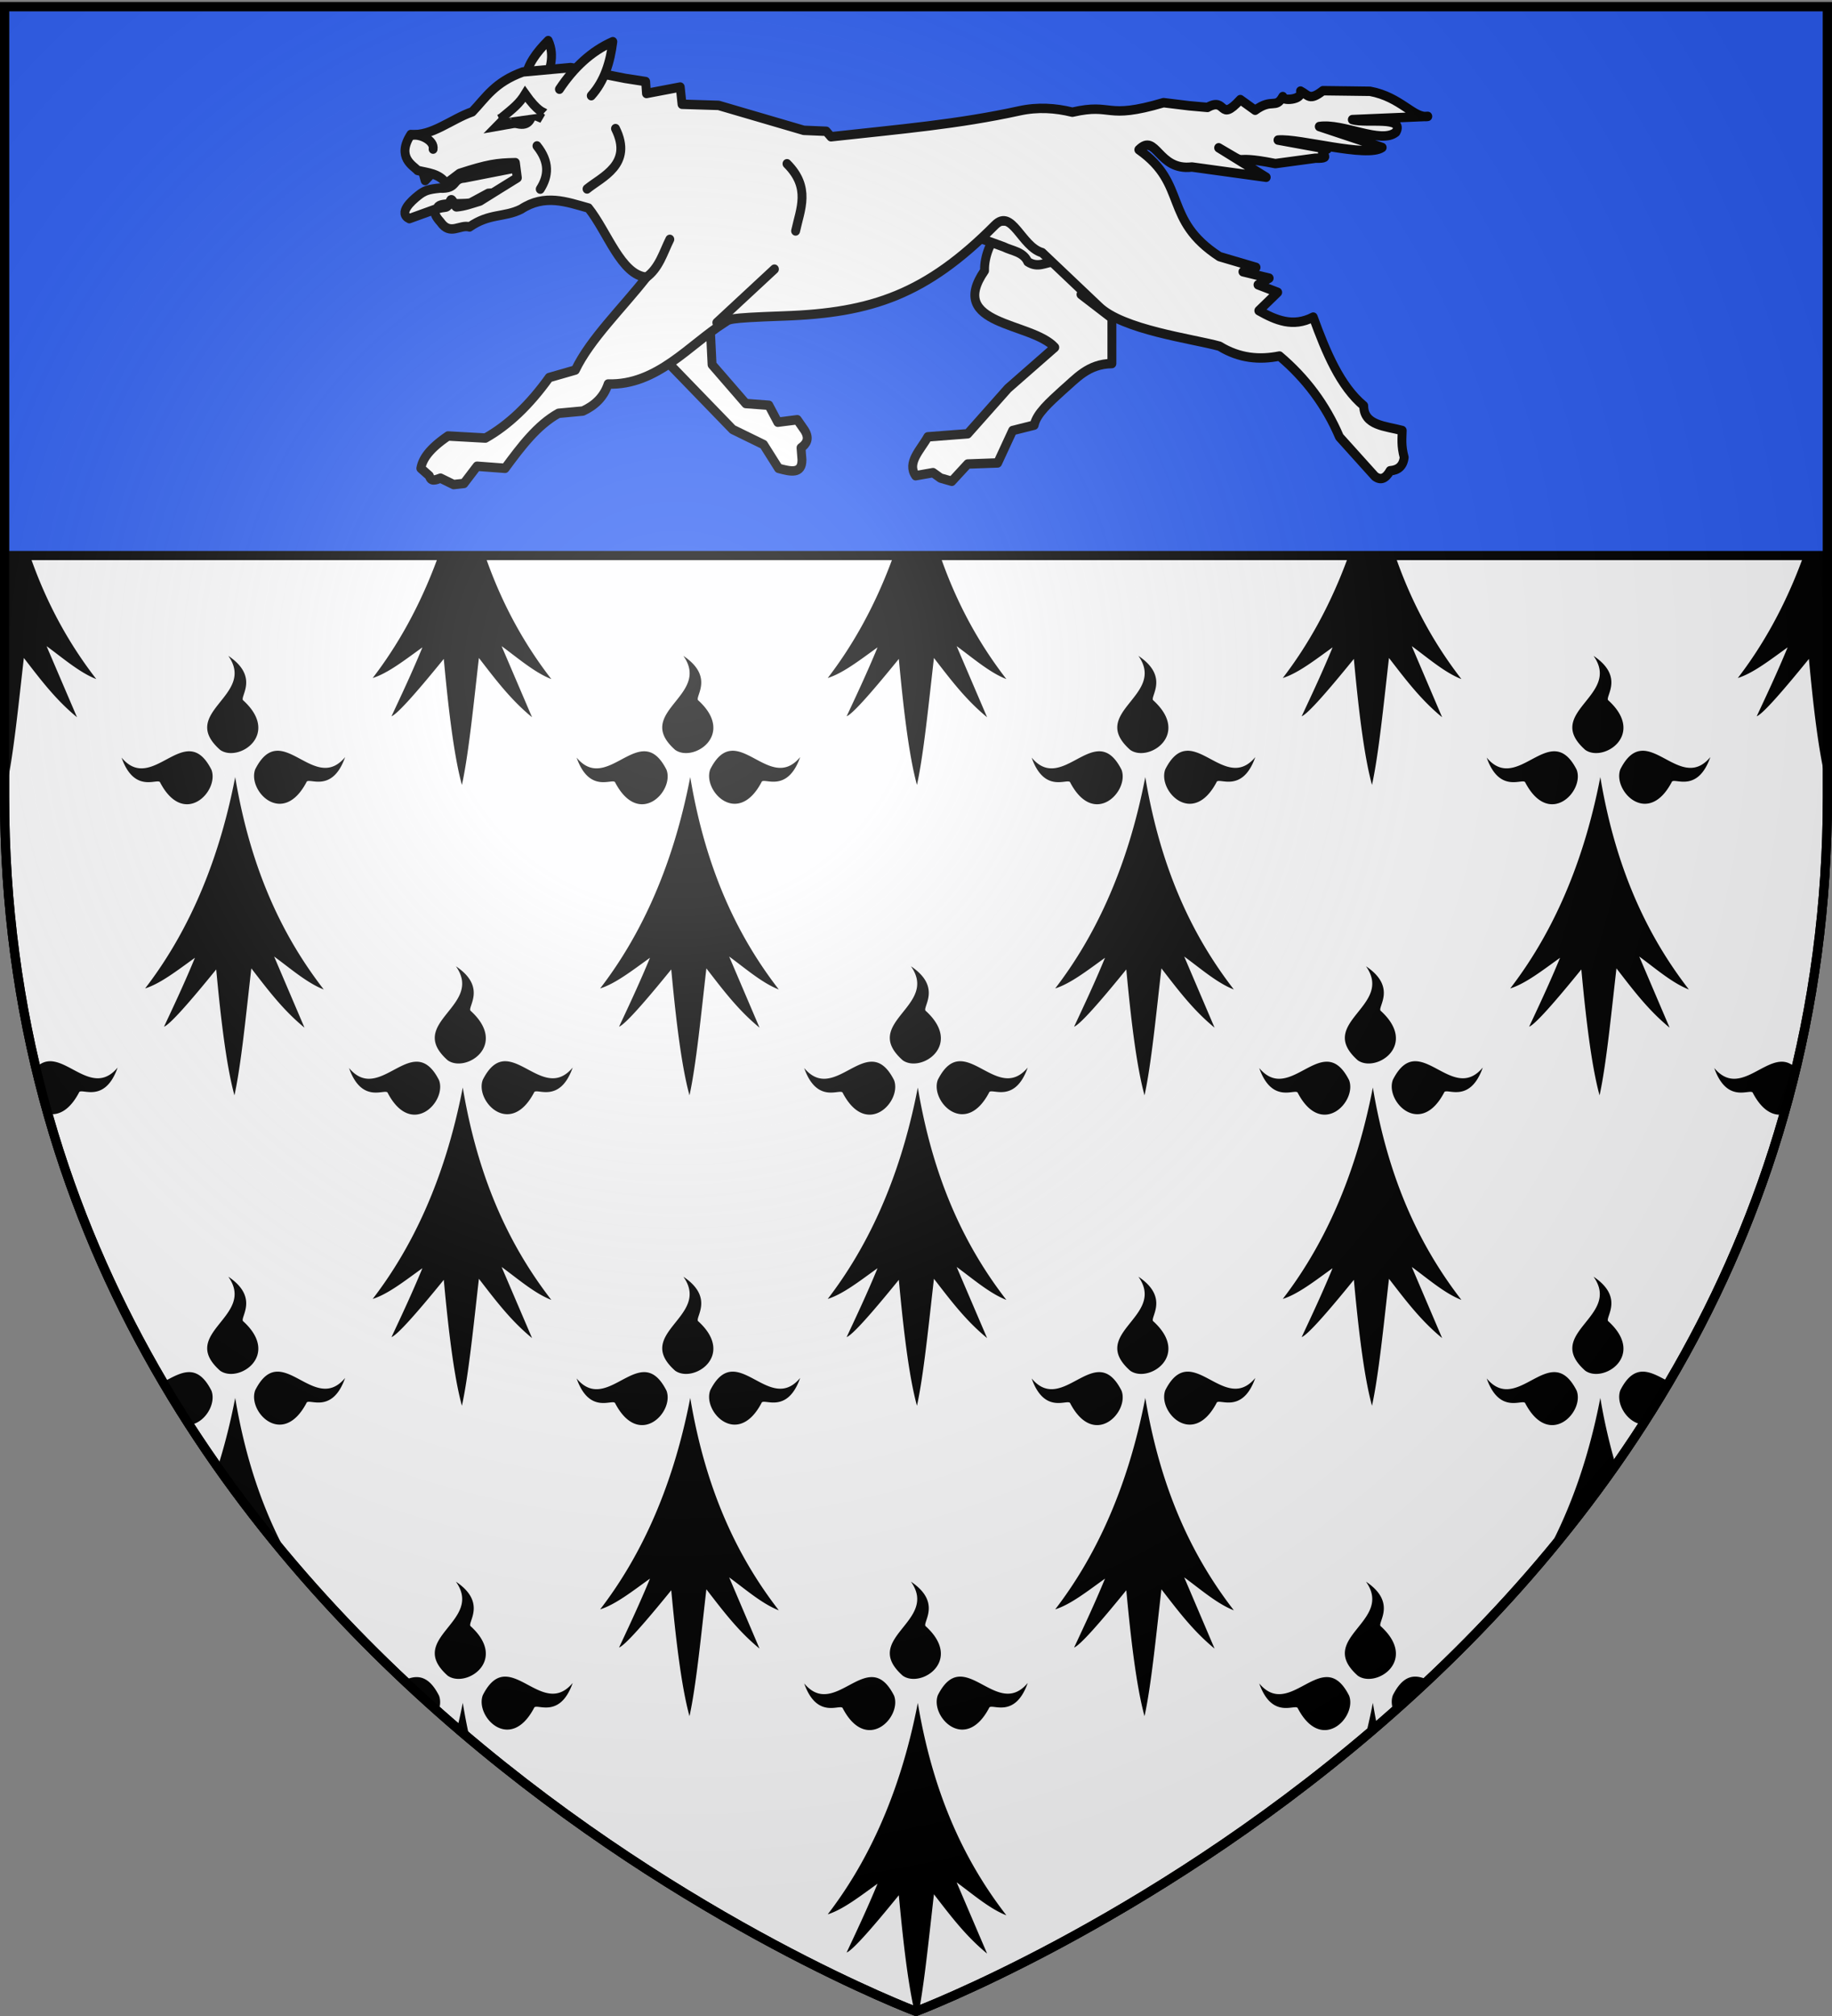
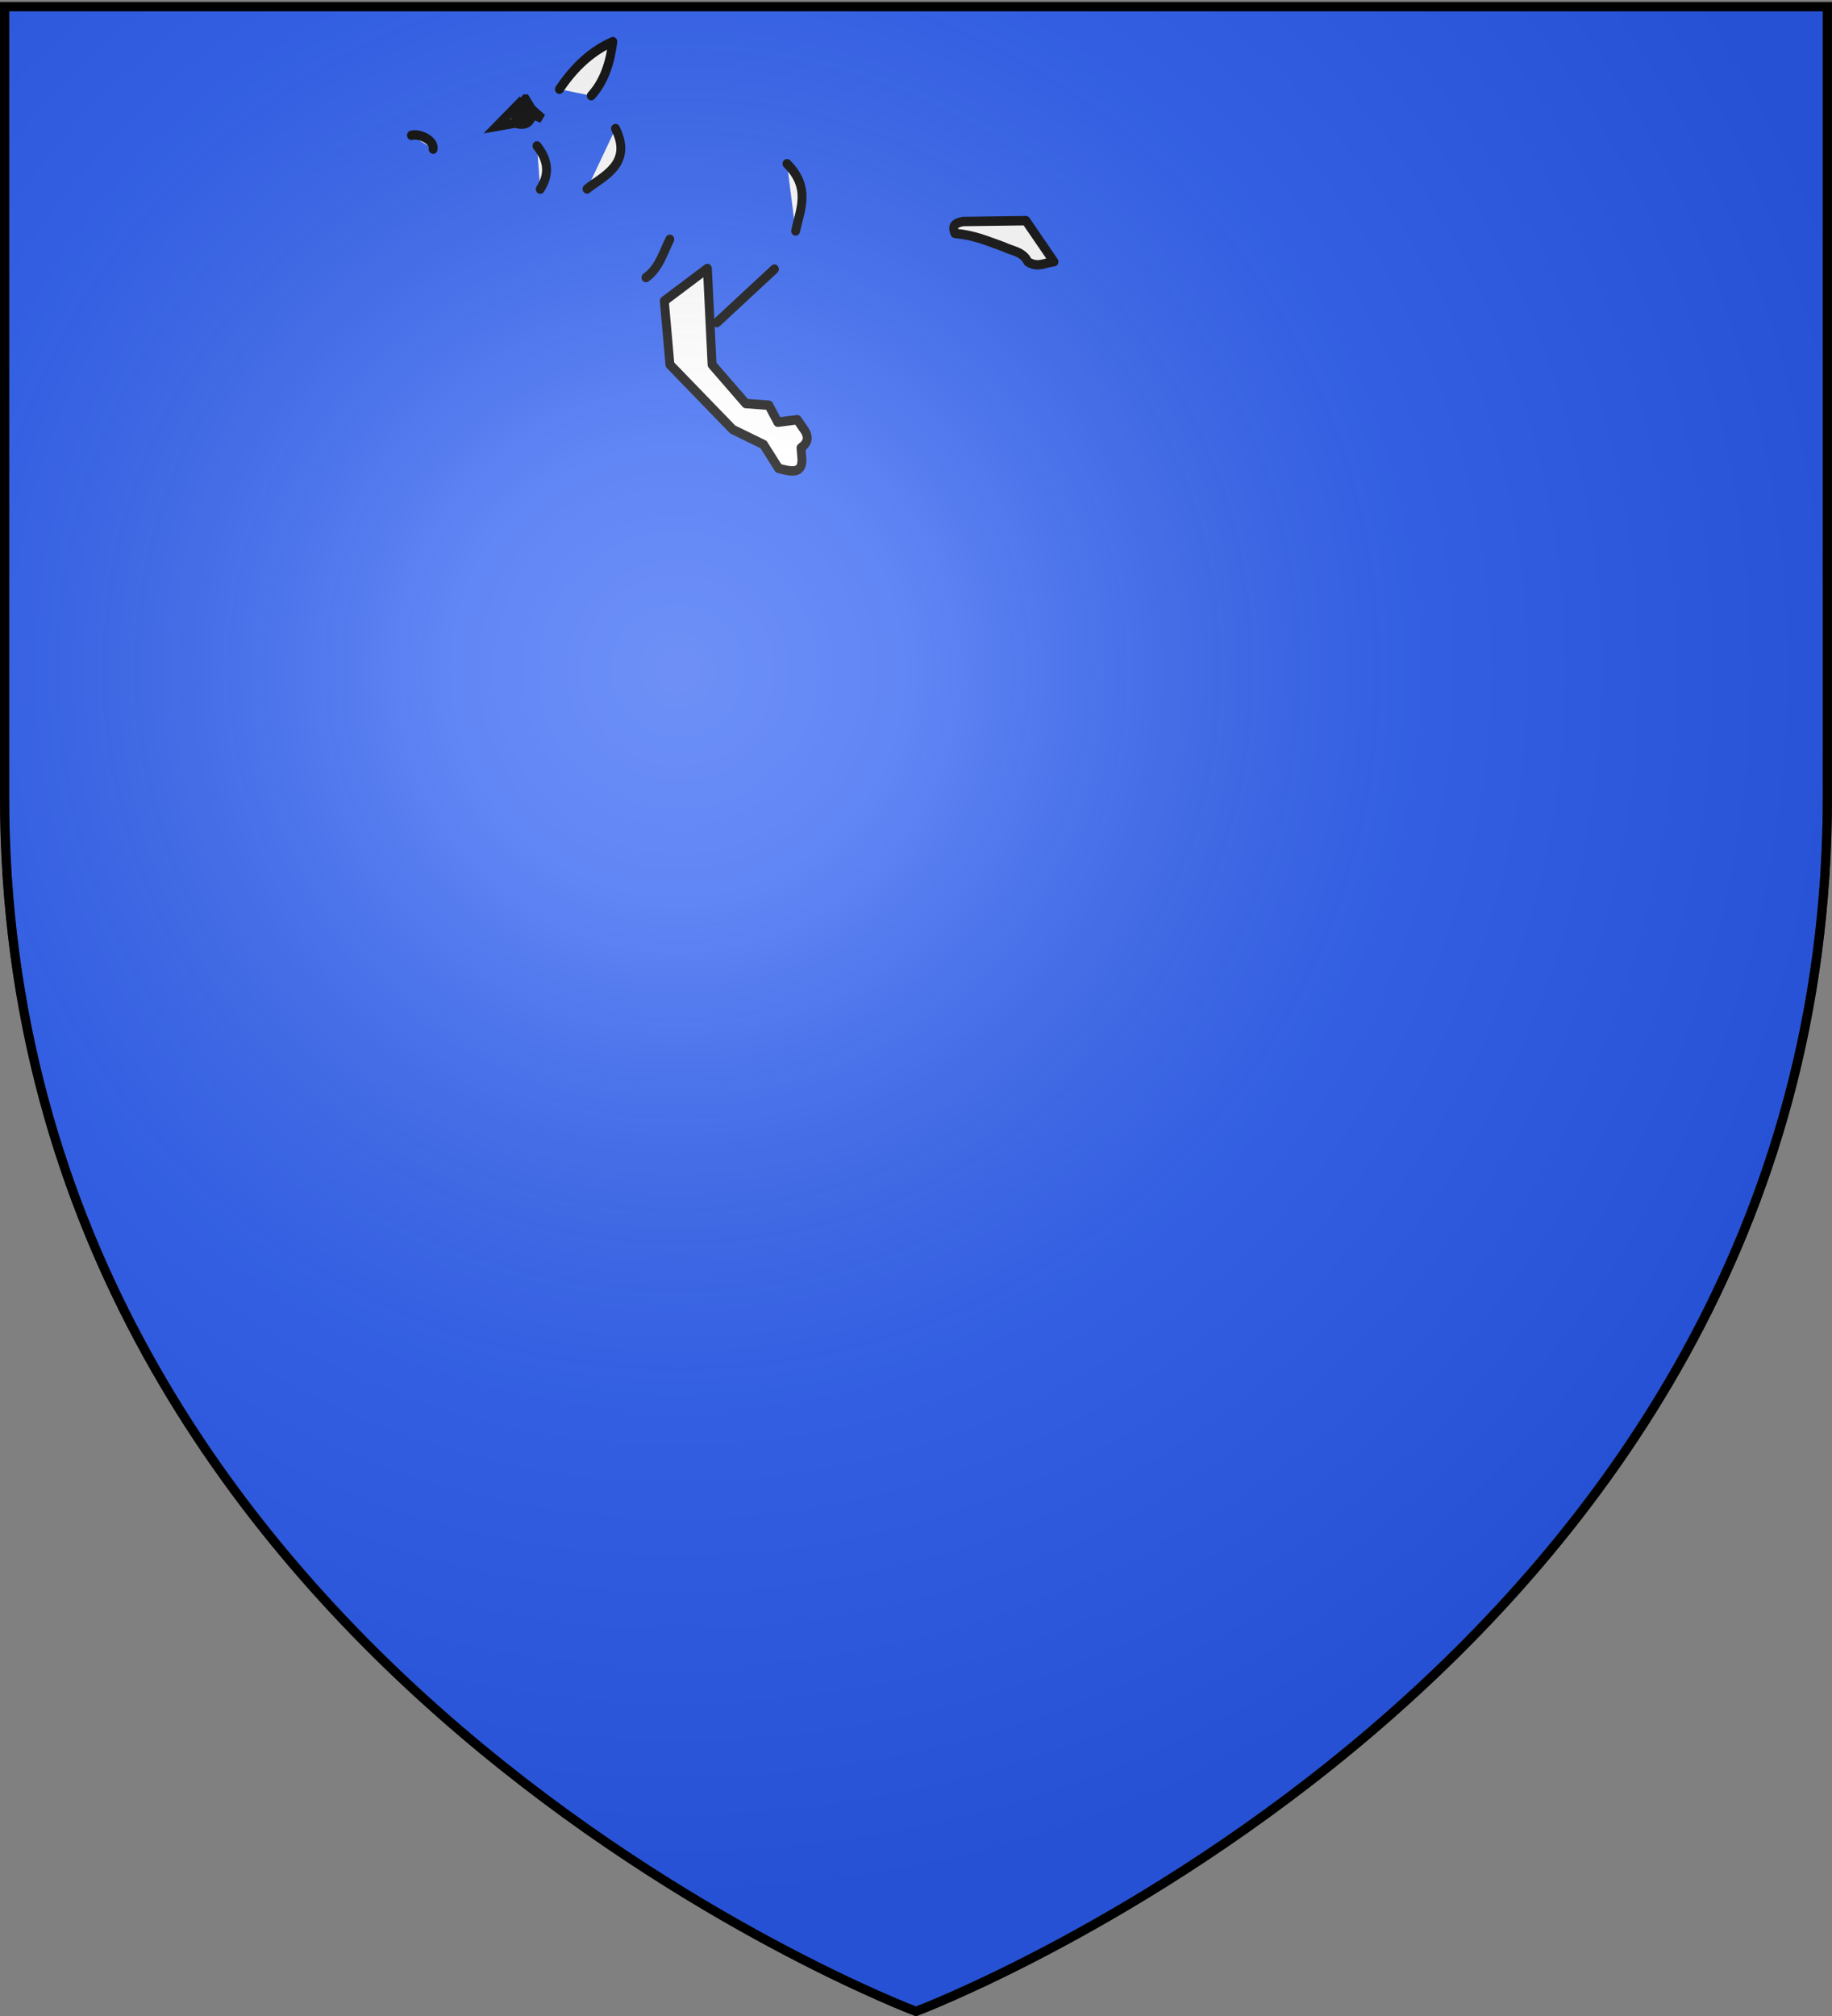
<svg xmlns="http://www.w3.org/2000/svg" xmlns:xlink="http://www.w3.org/1999/xlink" height="660" width="600.003" version="1.0">
  <rect width="100%" height="100%" fill="#808080" stroke="none" />
  <defs>
    <radialGradient xlink:href="#a" id="b" gradientUnits="userSpaceOnUse" gradientTransform="matrix(1.353 0 0 1.349 -75.57 -85.747)" cx="221.445" cy="226.331" fx="221.445" fy="226.331" r="300" />
    <linearGradient id="a">
      <stop style="stop-color:white;stop-opacity:.314" offset="0" />
      <stop offset=".19" style="stop-color:white;stop-opacity:.251" />
      <stop style="stop-color:#6b6b6b;stop-opacity:.125" offset=".6" />
      <stop style="stop-color:black;stop-opacity:.125" offset="1" />
    </linearGradient>
  </defs>
  <g style="display:inline">
    <path style="fill:#2b5df2;fill-opacity:1;fill-rule:evenodd;stroke:#313131;stroke-width:3;stroke-linecap:butt;stroke-linejoin:miter;stroke-miterlimit:4;stroke-dasharray:none;stroke-opacity:1" d="M302.06 658.5s298.5-112.32 298.5-397.772V2.176h-597v258.552c0 285.452 298.5 397.772 298.5 397.772z" transform="translate(-2.06)" />
-     <path style="fill:#fff;fill-opacity:.996;fill-rule:evenodd;stroke:#000;stroke-width:3;stroke-linecap:butt;stroke-linejoin:miter;stroke-miterlimit:4;stroke-dasharray:none;stroke-opacity:1;display:inline" d="M1.5 181.875v78.844C1.5 546.17 300 658.5 300 658.5s298.5-112.33 298.5-397.781v-78.844H1.5z" />
-     <path style="fill:#000;fill-opacity:1;fill-rule:evenodd;stroke:none;stroke-width:3;stroke-linecap:butt;stroke-linejoin:miter;stroke-miterlimit:4;stroke-dasharray:none;stroke-opacity:1;display:inline" d="M1.5 181.875v72.094c.243 1.049.49 2.06.75 3 2.19-9.955 3.824-26.435 5.563-41.563 5.236 6.765 10.32 13.604 17.406 19.406l-9.969-23.28c5.137 3.738 10.834 8.694 16.281 10.78-8.45-10.915-16.021-23.984-21.718-40.437H1.5zm142.125 0c-5.98 16.562-13.556 29.68-21.563 40.094 5.079-1.586 10.762-6.087 16.282-10.031-3.376 8.185-6.75 15.34-10.125 22.562 2.015-.778 8.438-8.086 17.125-18.781 1.362 14.704 3.186 31.28 5.937 41.25 2.19-9.955 3.825-26.435 5.563-41.563 5.237 6.765 10.32 13.604 17.406 19.406l-9.969-23.28c5.137 3.738 10.834 8.694 16.281 10.78-8.45-10.915-15.999-23.984-21.687-40.437h-15.25zm149.031 0c-5.98 16.562-13.556 29.68-21.562 40.094 5.078-1.586 10.793-6.087 16.312-10.031-3.375 8.185-6.75 15.34-10.125 22.562 2.016-.778 8.408-8.086 17.094-18.781 1.362 14.704 3.187 31.28 5.938 41.25 2.19-9.955 3.824-26.435 5.562-41.563 5.237 6.765 10.32 13.604 17.406 19.406l-9.969-23.28c5.137 3.738 10.835 8.694 16.282 10.78-8.45-10.915-16-23.984-21.688-40.437h-15.25zm149.031 0c-5.98 16.562-13.555 29.68-21.562 40.094 5.078-1.586 10.793-6.087 16.313-10.031-3.376 8.185-6.75 15.34-10.125 22.562 2.015-.778 8.407-8.086 17.093-18.781 1.362 14.704 3.187 31.28 5.938 41.25 2.19-9.955 3.824-26.435 5.562-41.563 5.237 6.765 10.32 13.604 17.406 19.406l-9.937-23.28c5.137 3.738 10.803 8.694 16.25 10.78-8.45-10.915-16-23.984-21.688-40.437h-15.25zm149.032 0c-5.978 16.568-13.555 29.68-21.563 40.094 5.079-1.586 10.793-6.087 16.313-10.031-3.376 8.185-6.75 15.34-10.125 22.562 2.015-.778 8.407-8.086 17.093-18.781 1.362 14.704 3.187 31.28 5.938 41.25.042-.193.083-.428.125-.625v-74.469h-7.781zM74.78 214.719c9.278 13.103-16.674 18.379-2.687 30.781 5.965 4.21 19.866-4.953 7.625-16.156-1.582-.96 5.547-7.598-4.938-14.625zm149.031 0c9.278 13.103-16.674 18.379-2.687 30.781 5.965 4.21 19.866-4.953 7.625-16.156-1.582-.96 5.548-7.598-4.938-14.625zm149.032 0c9.277 13.103-16.674 18.379-2.688 30.781 5.965 4.21 19.866-4.953 7.625-16.156-1.581-.96 5.548-7.598-4.937-14.625zm149.062 0c9.278 13.103-16.705 18.379-2.718 30.781 5.964 4.21 19.866-4.953 7.625-16.156-1.582-.96 5.578-7.598-4.907-14.625zM91.031 245.78a6.139 6.139 0 0 0-.656.031c-2.361.207-4.636 1.804-6.781 6.032-2.648 6.977 8.945 19.095 16.781 4.219.554-1.816 8.354 3.994 12.656-8.188-7.457 8.923-15.091-1.968-22-2.094zm149.031 0a6.139 6.139 0 0 0-.656.031c-2.36.207-4.636 1.804-6.781 6.032-2.648 6.977 8.945 19.095 16.781 4.219.555-1.816 8.354 3.994 12.656-8.188-7.457 8.923-15.09-1.968-22-2.094zm149.032 0a6.138 6.138 0 0 0-.656.031c-2.362.207-4.637 1.804-6.782 6.032-2.647 6.977 8.945 19.095 16.781 4.219.555-1.816 8.385 3.994 12.688-8.188-7.457 8.923-15.12-1.968-22.031-2.094zm149.031 0a6.138 6.138 0 0 0-.656.031c-2.361.207-4.637 1.804-6.782 6.032-2.647 6.977 8.977 19.095 16.813 4.219.554-1.816 8.354 3.994 12.656-8.188-7.457 8.923-15.12-1.968-22.031-2.094zm-476.531.188c-6.85.348-14.404 10.889-21.782 2.062 4.303 12.182 12.102 6.372 12.657 8.188 7.836 14.876 19.429 2.758 16.781-4.219-2.413-4.756-4.976-6.168-7.656-6.031zm149.031 0c-6.85.348-14.404 10.889-21.781 2.062 4.302 12.182 12.102 6.372 12.656 8.188 7.836 14.876 19.429 2.758 16.781-4.219-2.413-4.756-4.975-6.168-7.656-6.031zm149.031 0c-6.85.348-14.404 10.889-21.781 2.062 4.303 12.182 12.102 6.372 12.656 8.188 7.836 14.876 19.43 2.758 16.781-4.219-2.412-4.756-4.975-6.168-7.656-6.031zm149.031 0c-6.85.348-14.404 10.889-21.78 2.062 4.302 12.182 12.101 6.372 12.656 8.188 7.836 14.876 19.46 2.758 16.812-4.219-2.413-4.756-5.007-6.168-7.688-6.031zm-431.656 8.437c-6.032 31.215-17.283 53.3-29.5 69.188 5.079-1.586 10.793-6.087 16.313-10.031-3.376 8.185-6.75 15.34-10.125 22.562 2.015-.778 8.407-8.054 17.093-18.75 1.362 14.704 3.219 31.249 5.97 41.219 2.19-9.955 3.792-26.435 5.53-41.563 5.237 6.765 10.321 13.604 17.407 19.406l-9.938-23.28c5.137 3.738 10.803 8.694 16.25 10.78-12.915-16.68-23.785-38.313-29-69.53zm149.031 0c-6.032 31.215-17.283 53.3-29.5 69.188 5.079-1.586 10.793-6.087 16.313-10.031-3.376 8.185-6.75 15.34-10.125 22.562 2.015-.778 8.407-8.054 17.094-18.75 1.362 14.704 3.218 31.249 5.969 41.219 2.19-9.955 3.793-26.435 5.53-41.563 5.238 6.765 10.321 13.604 17.407 19.406l-9.938-23.28c5.137 3.738 10.803 8.694 16.25 10.78-12.915-16.68-23.785-38.313-29-69.53zm149.032 0c-6.033 31.215-17.284 53.3-29.5 69.188 5.078-1.586 10.793-6.087 16.312-10.031-3.375 8.185-6.75 15.34-10.125 22.562 2.016-.778 8.408-8.054 17.094-18.75 1.362 14.704 3.218 31.249 5.969 41.219 2.19-9.955 3.793-26.435 5.531-41.563 5.237 6.765 10.32 13.604 17.406 19.406l-9.937-23.28c5.136 3.738 10.803 8.694 16.25 10.78-12.915-16.68-23.786-38.313-29-69.53zm149.031 0c-6.033 31.215-17.283 53.3-29.5 69.188 5.078-1.586 10.793-6.087 16.313-10.031-3.376 8.185-6.75 15.34-10.125 22.562 2.015-.778 8.407-8.054 17.093-18.75 1.362 14.704 3.218 31.249 5.969 41.219 2.19-9.955 3.793-26.435 5.531-41.563 5.237 6.765 10.321 13.604 17.407 19.406l-9.938-23.28c5.136 3.738 10.803 8.694 16.25 10.78-12.915-16.68-23.786-38.313-29-69.53zm-374.813 61.938c9.278 13.103-16.674 18.379-2.687 30.781 5.965 4.211 19.835-4.921 7.594-16.125-1.582-.96 5.579-7.629-4.906-14.656zm149.032 0c9.277 13.103-16.674 18.379-2.688 30.781 5.965 4.211 19.835-4.921 7.594-16.125-1.582-.96 5.579-7.629-4.906-14.656zm149.031 0c9.277 13.103-16.674 18.379-2.688 30.781 5.965 4.211 19.835-4.921 7.594-16.125-1.581-.96 5.58-7.629-4.906-14.656zM591.25 334.78c-1.397 2.163-2.222 4.409-1.469 6.906.5-2.29 1.01-4.587 1.469-6.906zm-582.344.844c.35 1.74.753 3.462 1.125 5.188.198-1.572-.131-3.309-1.125-5.188zm7.25 11.813c-1.421.064-2.841.62-4.187 1.906A367.015 367.015 0 0 0 16 364.688c3.143.525 6.804-1.17 9.875-7 .554-1.816 8.354 3.994 12.656-8.188-7.377 8.827-14.93-1.714-21.781-2.063a6.02 6.02 0 0 0-.594 0zm149.625 0c-2.68-.137-5.243 1.306-7.656 6.062-2.648 6.977 8.945 19.064 16.781 4.188.555-1.816 8.354 3.994 12.656-8.188-7.377 8.827-14.93-1.714-21.78-2.063zm149.031 0c-2.68-.137-5.243 1.306-7.656 6.062-2.647 6.977 8.945 19.064 16.781 4.188.555-1.816 8.354 3.994 12.657-8.188-7.377 8.827-14.93-1.714-21.781-2.063zm149.032 0c-2.681-.137-5.244 1.306-7.656 6.062-2.648 6.977 8.945 19.064 16.78 4.188.555-1.816 8.354 3.994 12.657-8.188-7.377 8.827-14.93-1.714-21.781-2.063zm-327.75.156c-6.85.348-14.404 10.889-21.781 2.062 4.302 12.182 12.133 6.372 12.687 8.188 7.836 14.876 19.429 2.758 16.781-4.219-2.413-4.756-5.007-6.168-7.687-6.031zm149.062 0c-6.85.348-14.404 10.889-21.781 2.062 4.303 12.182 12.102 6.372 12.656 8.188 7.836 14.876 19.43 2.758 16.781-4.219-2.412-4.756-4.975-6.168-7.656-6.031zm149.031 0c-6.85.348-14.404 10.889-21.78 2.062 4.302 12.182 12.101 6.372 12.656 8.188 7.836 14.876 19.428 2.758 16.78-4.219-2.412-4.756-4.975-6.168-7.656-6.031zm149.032 0c-6.85.348-14.404 10.889-21.782 2.062 4.303 12.182 12.102 6.372 12.657 8.188 3.07 5.83 6.7 7.525 9.843 7A366.712 366.712 0 0 0 588 349.53c-1.548-1.492-3.14-2.02-4.781-1.937zm-431.657 8.437c-6.032 31.215-17.283 53.33-29.5 69.219 5.079-1.586 10.762-6.118 16.282-10.063-3.376 8.186-6.75 15.34-10.125 22.563 2.015-.778 8.438-8.054 17.125-18.75 1.362 14.704 3.186 31.249 5.937 41.219 2.19-9.955 3.825-26.435 5.563-41.563 5.237 6.765 10.32 13.604 17.406 19.406l-9.969-23.28c5.137 3.738 10.834 8.694 16.281 10.78-12.915-16.68-23.785-38.313-29-69.53zm149.032 0c-6.033 31.215-17.284 53.33-29.5 69.219 5.078-1.586 10.793-6.118 16.312-10.063-3.375 8.186-6.75 15.34-10.125 22.563 2.016-.778 8.408-8.054 17.094-18.75 1.362 14.704 3.187 31.249 5.938 41.219 2.19-9.955 3.824-26.435 5.562-41.563 5.237 6.765 10.32 13.604 17.406 19.406l-9.969-23.28c5.137 3.738 10.835 8.694 16.282 10.78-12.915-16.68-23.786-38.313-29-69.53zm149.031 0c-6.033 31.215-17.283 53.33-29.5 69.219 5.078-1.586 10.793-6.118 16.313-10.063-3.376 8.186-6.75 15.34-10.125 22.563 2.015-.778 8.407-8.054 17.093-18.75 1.362 14.704 3.187 31.249 5.938 41.219 2.19-9.955 3.824-26.435 5.562-41.563 5.237 6.765 10.32 13.604 17.406 19.406l-9.937-23.28c5.137 3.738 10.803 8.694 16.25 10.78-12.915-16.68-23.786-38.313-29-69.53zM74.781 417.97c9.278 13.103-16.674 18.379-2.687 30.781 5.965 4.211 19.866-4.921 7.625-16.125-1.582-.96 5.547-7.629-4.938-14.656zm149.031 0c9.278 13.103-16.674 18.379-2.687 30.781 5.965 4.211 19.866-4.921 7.625-16.125-1.582-.96 5.548-7.629-4.938-14.656zm149.032 0c9.277 13.103-16.674 18.379-2.688 30.781 5.965 4.211 19.866-4.921 7.625-16.125-1.581-.96 5.548-7.629-4.937-14.656zm149.062 0c9.278 13.103-16.705 18.379-2.718 30.781 5.964 4.211 19.866-4.921 7.625-16.125-1.582-.96 5.578-7.629-4.907-14.656zM91.25 449.063c-2.68-.137-5.243 1.306-7.656 6.062-2.648 6.977 8.945 19.064 16.781 4.188.554-1.816 8.354 3.994 12.656-8.188-7.377 8.827-14.93-1.714-21.781-2.063zm149.063 0c-2.681-.137-5.275 1.306-7.688 6.062-2.648 6.977 8.945 19.064 16.781 4.188.555-1.816 8.354 3.994 12.656-8.188-7.377 8.827-14.899-1.714-21.75-2.063zm149.03 0c-2.68-.137-5.274 1.306-7.687 6.062-2.647 6.977 8.945 19.064 16.781 4.188.555-1.816 8.385 3.994 12.688-8.188-7.377 8.827-14.93-1.714-21.781-2.063zm149.032 0c-2.68-.137-5.275 1.306-7.688 6.062-1.589 4.188 1.968 10.218 6.75 11.156a400.71 400.71 0 0 0 8.75-14.156c-2.67-1.417-5.289-2.934-7.812-3.063zm-476.781.156c-2.49.126-5.086 1.6-7.719 3a400.743 400.743 0 0 0 8.781 14.187c.003.005.028-.005.032 0 4.702-1.037 8.134-6.982 6.562-11.125-2.413-4.756-4.976-6.199-7.656-6.062zm149.031 0c-6.85.348-14.404 10.889-21.781 2.062 4.302 12.182 12.102 6.372 12.656 8.188 7.836 14.876 19.429 2.789 16.781-4.188-2.413-4.756-4.975-6.199-7.656-6.062zm149.031 0c-6.85.348-14.404 10.889-21.781 2.062 4.303 12.182 12.102 6.372 12.656 8.188 7.836 14.876 19.43 2.789 16.781-4.188-2.412-4.756-4.975-6.199-7.656-6.062zm149.031 0c-6.85.348-14.404 10.889-21.78 2.062 4.302 12.182 12.101 6.372 12.656 8.188 7.836 14.876 19.46 2.789 16.812-4.188-2.413-4.756-5.007-6.199-7.688-6.062zm-431.656 8.437c-1.517 7.852-3.359 15.13-5.469 21.875a432.957 432.957 0 0 0 22.188 28.813c-7.351-13.599-13.27-30.046-16.719-50.688zm149.031 0c-6.032 31.215-17.283 53.33-29.5 69.219 5.079-1.586 10.793-6.118 16.313-10.063-3.376 8.186-6.75 15.34-10.125 22.563 2.015-.778 8.407-8.054 17.094-18.75 1.362 14.704 3.218 31.249 5.969 41.219 2.19-9.955 3.793-26.404 5.53-41.532 5.238 6.765 10.321 13.604 17.407 19.407l-9.938-23.313c5.137 3.74 10.803 8.695 16.25 10.782-12.915-16.682-23.785-38.314-29-69.532zm149.032 0c-6.033 31.215-17.284 53.33-29.5 69.219 5.078-1.586 10.793-6.118 16.312-10.063-3.375 8.186-6.75 15.34-10.125 22.563 2.016-.778 8.408-8.054 17.094-18.75 1.362 14.704 3.218 31.249 5.969 41.219 2.19-9.955 3.793-26.404 5.531-41.532 5.237 6.765 10.32 13.604 17.406 19.407l-9.937-23.313c5.136 3.74 10.803 8.695 16.25 10.782-12.915-16.682-23.786-38.314-29-69.532zm149.031 0c-3.853 19.934-9.813 36.15-16.813 49.406 7.461-8.955 14.716-18.35 21.625-28.187a186.598 186.598 0 0 1-4.812-21.219zm-374.813 60.156c9.278 13.104-16.674 18.38-2.687 30.782 5.965 4.21 19.835-4.922 7.594-16.125-1.582-.96 5.579-7.63-4.906-14.657zm149.032 0c9.277 13.104-16.674 18.38-2.688 30.782 5.965 4.21 19.835-4.922 7.594-16.125-1.582-.96 5.579-7.63-4.906-14.657zm149.031 0c9.277 13.104-16.674 18.38-2.688 30.782 5.965 4.21 19.835-4.922 7.594-16.125-1.581-.96 5.58-7.63-4.906-14.657zm-281.594 31.094c-2.68-.136-5.243 1.307-7.656 6.063-2.648 6.977 8.945 19.064 16.781 4.187.555-1.815 8.354 3.995 12.656-8.187-7.377 8.826-14.93-1.714-21.78-2.063zm149.031 0c-2.68-.136-5.243 1.307-7.656 6.063-2.647 6.977 8.945 19.064 16.781 4.187.555-1.815 8.354 3.995 12.657-8.187-7.377 8.826-14.93-1.714-21.781-2.063zm149.032 0c-2.681-.136-5.244 1.307-7.656 6.063-.534 1.404-.475 3.004 0 4.562A515.424 515.424 0 0 0 467 549.688c-1.067-.419-2.118-.729-3.156-.782zm-327.75.157c-.985.05-1.958.335-2.969.718a515.918 515.918 0 0 0 10.688 9.75c.43-1.508.483-3.05-.032-4.406-2.413-4.756-5.007-6.199-7.687-6.063zm149.062 0c-6.85.348-14.404 10.889-21.781 2.062 4.303 12.182 12.102 6.372 12.656 8.188 7.836 14.876 19.43 2.789 16.781-4.188-2.412-4.756-4.975-6.199-7.656-6.063zm149.031 0c-6.85.348-14.404 10.889-21.78 2.062 4.302 12.182 12.101 6.372 12.656 8.188 7.836 14.876 19.428 2.789 16.78-4.188-2.412-4.756-4.975-6.199-7.656-6.063zM151.563 557.5c-.487 2.524-1.04 4.969-1.593 7.375 1.2 1.03 2.393 2.05 3.594 3.063-.748-3.356-1.399-6.834-2-10.438zm149.032 0c-6.033 31.215-17.284 53.33-29.5 69.219 5.078-1.586 10.793-6.087 16.312-10.032-3.375 8.186-6.75 15.31-10.125 22.532 2.016-.778 8.408-8.055 17.094-18.75 1.17 12.626 2.664 26.609 4.813 36.625l.812.312s.932-.376 1.25-.5c1.74-9.983 3.141-23.837 4.625-36.75 5.237 6.765 10.32 13.604 17.406 19.407l-9.969-23.313c5.137 3.739 10.835 8.695 16.282 10.781-12.915-16.681-23.786-38.313-29-69.531zm149.031 0a211.438 211.438 0 0 1-2.063 9.5c1.1-.932 2.182-1.897 3.282-2.844-.438-2.17-.84-4.386-1.219-6.656z" />
  </g>
  <g style="display:inline">
    <g style="fill:#fff;fill-opacity:1;stroke:#000;stroke-width:3.83;stroke-miterlimit:4;stroke-dasharray:none;stroke-opacity:1">
-       <path d="m78.02 109.771 1.71 5.74 3.703-3.723M76.743 121.6c-2.942 2.201-8.776 7.156-3.813 9.382l12.122-4.138c-.22-2.705 9.325-1.493 14.104-2.194l7.736-3.942 16.119-1.056-4.88-9.177-21.574 3.996c-5.352.315-2.665 4.411-10.46 4.111-5.109.466-6.741 1.063-9.354 3.017zM123.01 73.585c.733-4.972 4.39-9.945 9.672-14.917 3.15 6.47.251 11.843-.806 17.55M338.604 117.458c-6.088 11.548-18.482 22.333-18.134 34.66-16.413 22.453 20.149 20.767 30.224 31.15l-20.15 16.671-17.327 18.427-17.161 1.24c-3.071 5.265-9.182 10.53-5.24 15.795l7.49-1.24 3.224 2.193 4.836 1.316 6.85-7.02 12.896-.438 6.448-13.162 9.268-2.194c.986-4.68 6.684-9.36 12.09-14.04 6.018-4.854 11.01-10.825 21.357-10.967v-18.427l-13.298-9.652c4.237-1.988 4.649-7.1 6.045-11.407l11.283-17.55-40.7-15.355z" style="fill:#fff;fill-opacity:1;fill-rule:evenodd;stroke:#000;stroke-width:3.83;stroke-linecap:round;stroke-linejoin:round;stroke-miterlimit:4;stroke-dasharray:none;stroke-opacity:1" transform="matrix(.761 0 0 .806 78.573 -33.992)" />
      <path d="M311.098 132.148c-4.323.806-4.376 2.365-3.382 4.826 8.727.812 13.371 2.907 21.026 5.468 3.425 1.646 8.402 1.934 10.32 6.04 4.377 2.682 7.582.26 11.283 0l-12.09-16.671-27.157.337zM182.652 164.402l2.418 25.885 27 26.324 13.297 6.142 6.448 9.652c5.136 1.319 10.143 2.456 10.074-3.51l-.403-4.826c2.431-1.652 3.715-3.721 1.612-7.02l-3.223-4.387-8.385 1.006-3.856-6.881-9.923-.706-14.507-15.794-2.015-39.047-18.537 13.162z" style="fill:#fff;fill-opacity:1;fill-rule:evenodd;stroke:#000;stroke-width:3.83;stroke-linecap:round;stroke-linejoin:round;stroke-miterlimit:4;stroke-dasharray:none;stroke-opacity:1" transform="matrix(.761 0 0 .806 78.573 -33.992)" />
-       <path d="M511.226 89.448c-5.897 1.007-11.609-7.91-24.853-10.188l-9.753-.12-10.527-.124c-5.834 4.31-6.249 1.774-9.636.147 1.23 3.823-8.563 4.098-7.63 2.24-3.065 5.259-4.508.444-11.897 5.558l-6.377-4.329c-9.372 9.68-5.702-1.297-14.118 3.177l-7.915-.665-11.008-1.265c-25.666 7.161-21.423.011-39.252 3.869-7.301-1.698-14.83-2.194-22.85-.538-26.326 5.437-50.463 7.344-81.028 10.52l-2.045-2.228-9.662-.383-36.67-10.135-15.727-.46-.776-6.988-14.527 2.61-.353-4.836-8.885-1.305-23.413-4.377-20.522 1.766c-12.24 4.205-15.952 10.447-21.791 16.2-8.865 2.886-17.58 10.076-26.445 9.214-6.39 9.336 1.168 12.691 2.89 14.587 4.43 1.031 9.316 1.212 12.342 5.298l5.712-4.07c12.184-3.737 15.989-4.23 24.048-4.376l.846 6.143c-5.31 3.11-8.654 5.045-16.078 9.443-3.93 1.09-6.386 2.046-10.085 2.38-.87.08-1.415-2.901-2.257-2.917-.846-.016-.566 2.953-2.75 3.071-3.95.41-6.335 1.366-1.904 5.989 4.164 5.688 8.318.842 12.482 1.996 8.609-5.65 14.96-3.78 22.214-7.217 10.186-6.302 19.533-2.945 28.985-.46 8.219 9.715 14.039 27.223 24.964 28.1-10.418 12.577-24.234 25.12-30.606 37.698l-11.284 3.07c-8.385 11.043-17.527 19.318-27.432 24.57l-16.08-.845c-8.29 5.344-10.97 9.43-11.706 13.13l3.667 3.07c.612 2.471 2.706 1.67 4.796.922l5.642 2.61 4.442-.46 5.642-6.988 12.06.845c6.9-8.828 13.86-17.557 22.99-22.342l10.507-.922c4.965-2.198 8.925-5.48 10.86-10.979 21.128.597 34.98-16.018 50.046-24.953 2.375-1.292-.299-1.836 25.694-2.687 37.762-1.236 61.14-8.82 90.69-36.853 7.452-7.07 11.4 8.771 20.358 11.141l24.331 21.797c10.196 9.563 40.305 13.145 51.996 16.2 8.597 4.969 17.214 5.625 25.81 3.992 11.225 8.925 19.905 19.8 25.811 32.861l15.233 15.97c2.578 1.885 4.74.847 6.558-2.227 3.47-.235 5.634-1.909 6.065-5.451-1.373-4.81-.912-7.66-.846-10.902-7.258-1.84-16.497-1.964-16.573-10.058-10.069-7.905-16.148-21.577-21.72-36.009-8.742 4.297-16.167 1.235-23.413-2.61l8.11-7.448-8.463-3.071 4.796-2.687-11.284-2.61 5.642-1.767-15.726-4.376c-24.517-15.042-13.505-29.33-34.716-43.421 7.631-7.098 8.187 8.696 22.829 7.028l31.987 4.162-20.463-11.974c15.568 8.533 2.201 2.24 24.409 6.43l17.2-2.196c9.348.142-1.13-2.513 5.16-3.703l-21.23-3.663c9.113-.811 38.284 7.313 44.83 3.009l-27.058-8.504c10.286-1.461 26.58 7.275 32.982 2.29 3.953-6.806-12.505-3.406-18.76-5.108l32.468-1.308z" style="fill:#fff;fill-opacity:1;fill-rule:evenodd;stroke:#000;stroke-width:3.83;stroke-linecap:round;stroke-linejoin:round;stroke-miterlimit:4;stroke-dasharray:none;stroke-opacity:1" transform="matrix(.761 0 0 .806 78.573 -33.992)" />
      <path d="M137.518 78.411c6.213-8.792 13.719-15.473 22.97-19.304-1.121 8.384-3.605 16.026-9.269 21.937h0M174.76 154.91c5.643-3.754 7.454-10.213 10.258-15.512M205.249 173.213l24.79-21.716M235.454 108.685c10.282 9.68 5.738 18.41 3.704 27.3M149.4 118.923c6.33-4.916 19.938-9.954 12.252-24.508M127.847 101.445c5.513 6.495 5.009 12.22 1.41 17.549M73.83 97.124c3.627-.852 9.987 2.107 9.316 5.617" style="fill:#fff;fill-opacity:1;fill-rule:evenodd;stroke:#000;stroke-width:3.83;stroke-linecap:round;stroke-linejoin:round;stroke-miterlimit:4;stroke-dasharray:none;stroke-opacity:1" transform="matrix(.761 0 0 .806 78.573 -33.992)" />
      <g style="fill:#fff;fill-opacity:1;stroke:#000;stroke-width:3.766;stroke-miterlimit:4;stroke-dasharray:none;stroke-opacity:1">
        <path d="M-511.25-221.656c-2.446 2.807-3.12 5.328-4.384 9.739 5.674 1.68 6.369-1.164 7.769-4.329l-3.384-5.41z" style="fill:#000;fill-opacity:1;fill-rule:evenodd;stroke:#000;stroke-width:3.766;stroke-linecap:butt;stroke-linejoin:miter;stroke-miterlimit:4;stroke-dasharray:none;stroke-opacity:1" transform="matrix(.787 0 0 .806 574.43 211.079)" />
        <path transform="matrix(.271 .082 -.216 .27 175.99 -111.414)" d="M342.725 443.459a5.423 4.338 0 1 1-10.845 0 5.423 4.338 0 1 1 10.845 0z" style="fill:#fff;fill-opacity:1;fill-rule:evenodd;stroke:#000;stroke-width:9.963;stroke-linecap:butt;stroke-linejoin:miter;stroke-miterlimit:4;stroke-dasharray:none;stroke-opacity:1" />
        <path d="m-515.583-211.86-7.562 1.3 10.836-10.8c-2.252 3.252-2.233 3.408-3.274 9.5zM-507.817-216.782l3.513 2.99-4.053-1.628.54-1.362z" style="fill:#fff;fill-opacity:1;fill-rule:evenodd;stroke:#000;stroke-width:3.766;stroke-linecap:butt;stroke-linejoin:miter;stroke-miterlimit:4;stroke-dasharray:none;stroke-opacity:1" transform="matrix(.787 0 0 .806 574.43 211.079)" />
      </g>
-       <path d="M130.917 88.029c-.268-.268-2.657-.337-8.143-7.68-2.51 3.918-5.091 5.78-10.225 9.762l-.929.464" style="fill:#fff;fill-opacity:1;fill-rule:evenodd;stroke:#000;stroke-width:3.83;stroke-linecap:butt;stroke-linejoin:miter;stroke-miterlimit:4;stroke-dasharray:none;stroke-opacity:1" transform="matrix(.761 0 0 .806 78.573 -33.992)" />
    </g>
  </g>
  <g style="display:inline">
    <path d="M302.06 658.5s298.5-112.32 298.5-397.772V2.176h-597v258.552c0 285.452 298.5 397.772 298.5 397.772z" style="opacity:1;fill:url(#b);fill-opacity:1;fill-rule:evenodd;stroke:none;stroke-width:1px;stroke-linecap:butt;stroke-linejoin:miter;stroke-opacity:1" transform="translate(-2.06)" />
  </g>
  <g style="display:inline">
    <path d="M302.06 658.5S3.56 546.18 3.56 260.728V2.176h597v258.552c0 285.452-298.5 397.772-298.5 397.772z" style="opacity:1;fill:none;fill-opacity:1;fill-rule:evenodd;stroke:#000;stroke-width:3;stroke-linecap:butt;stroke-linejoin:miter;stroke-miterlimit:4;stroke-dasharray:none;stroke-opacity:1" transform="translate(-2.06)" />
  </g>
</svg>